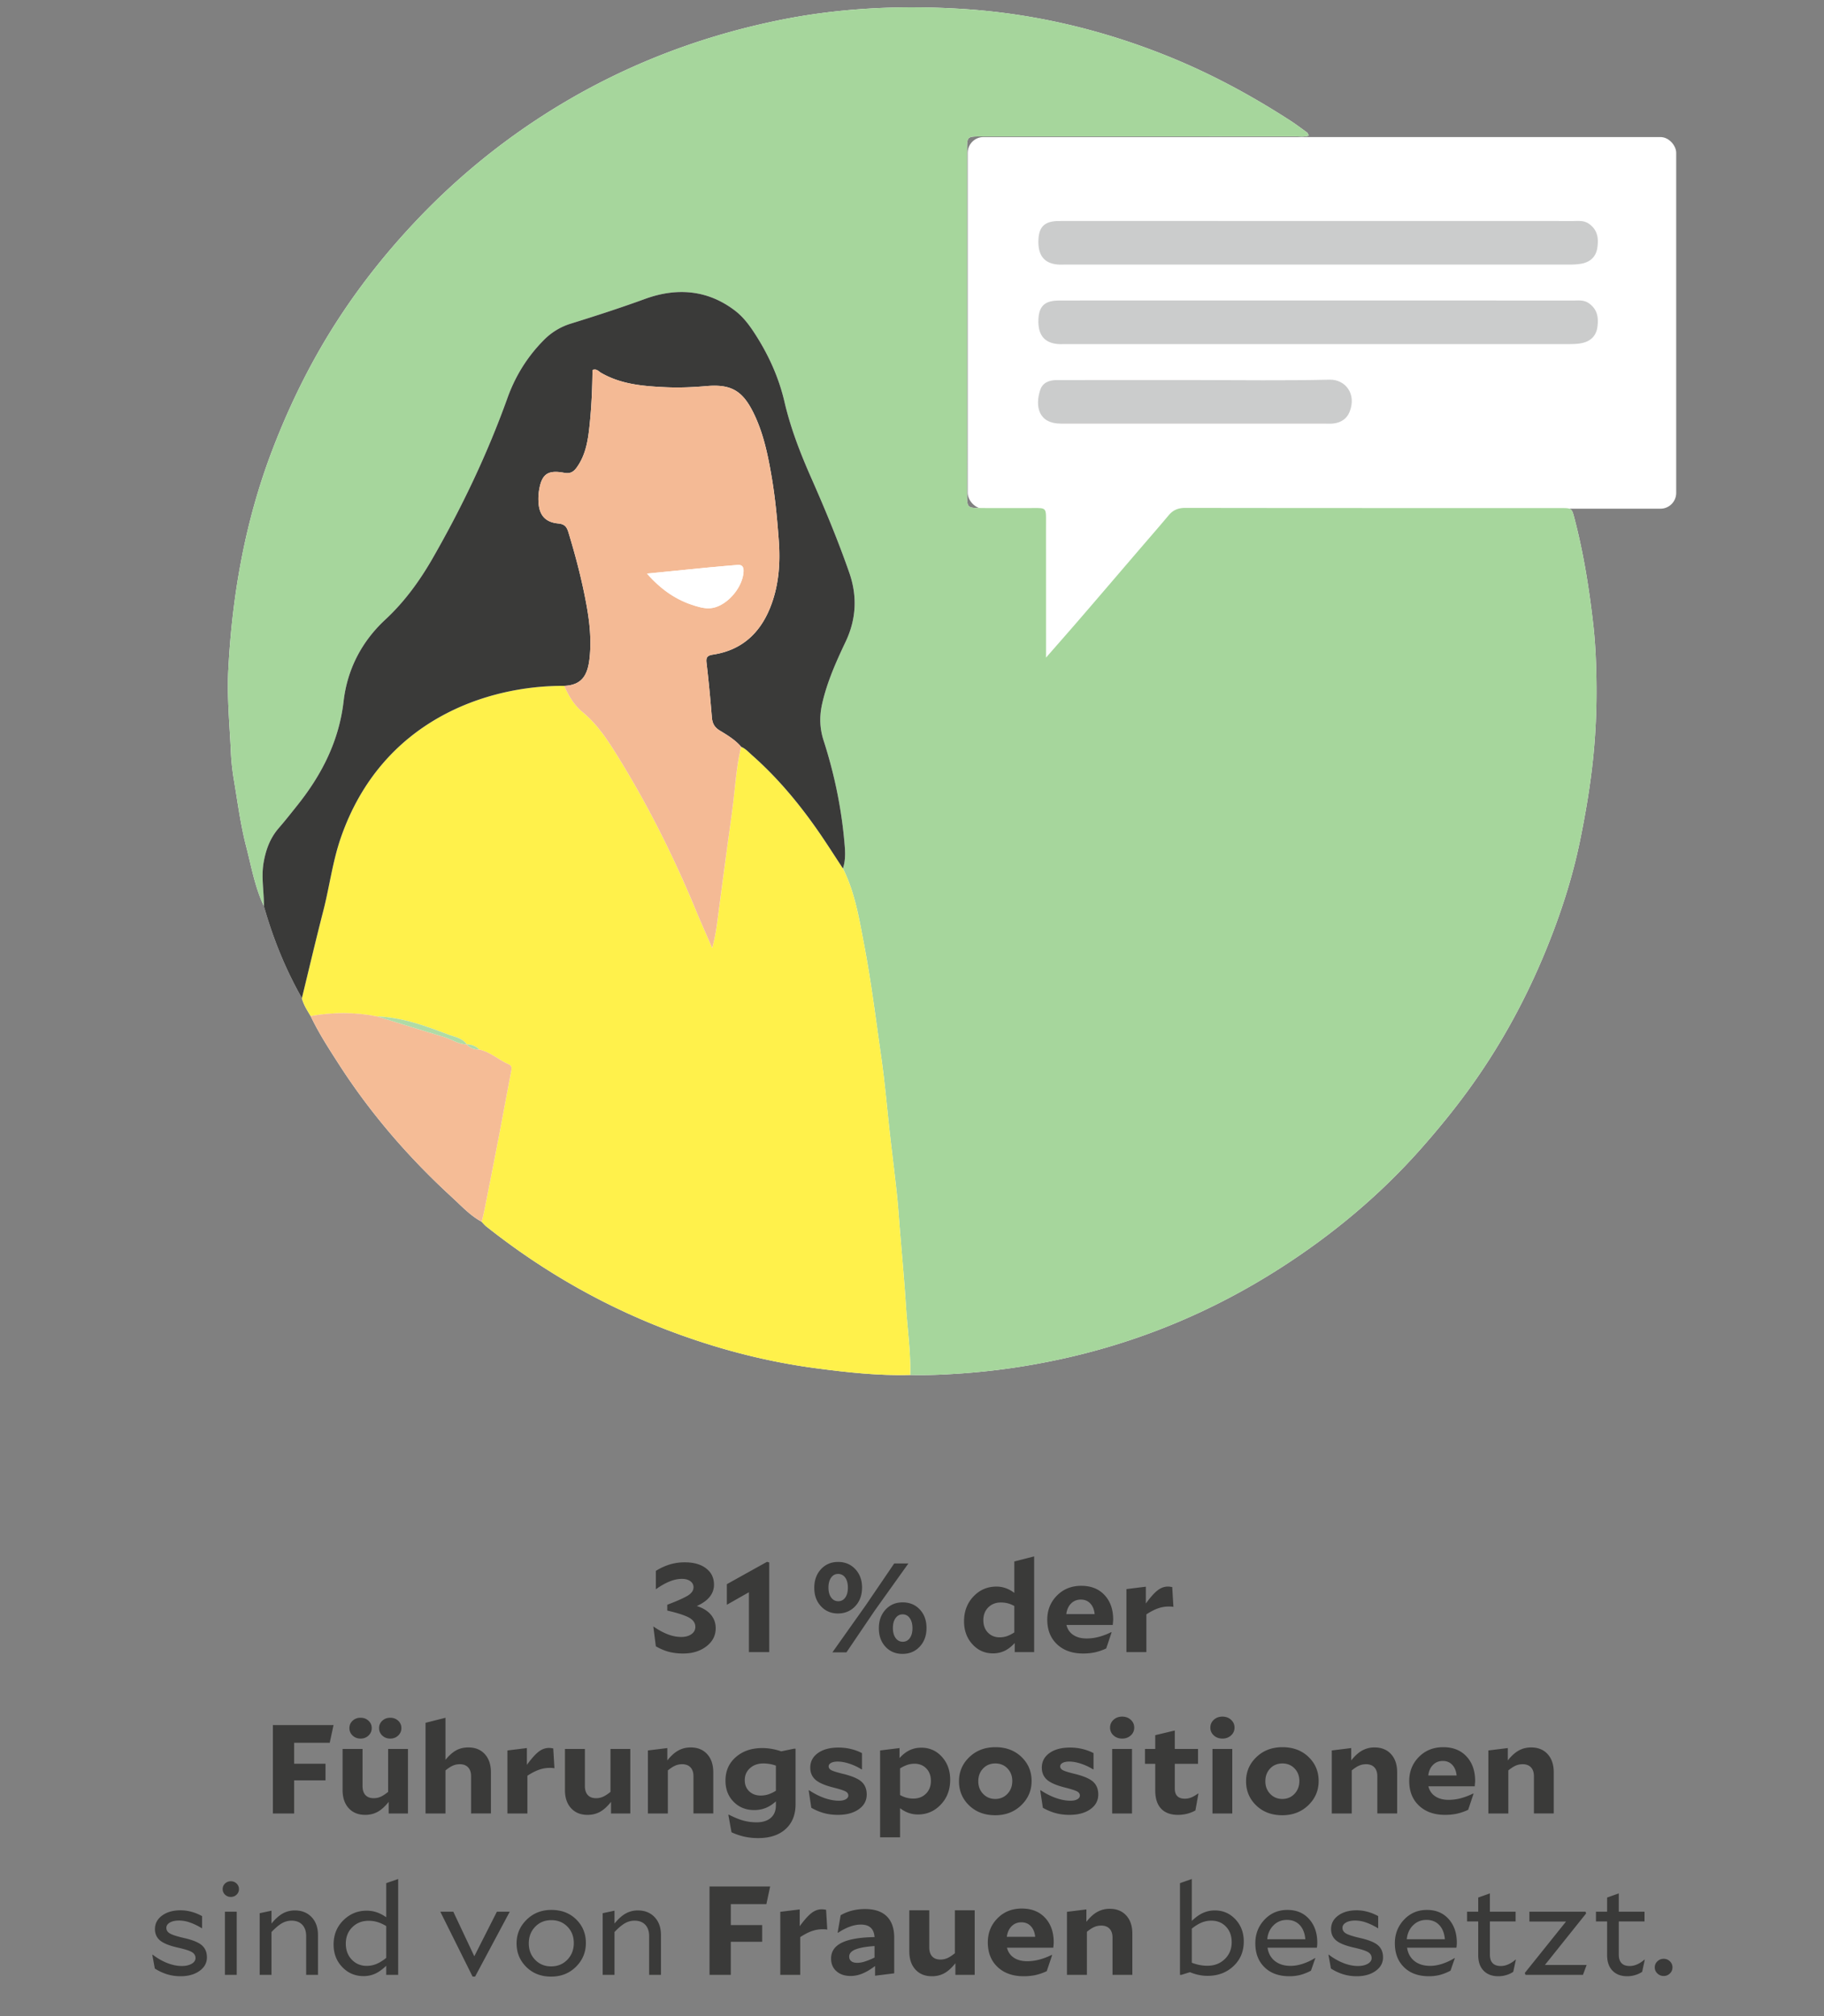
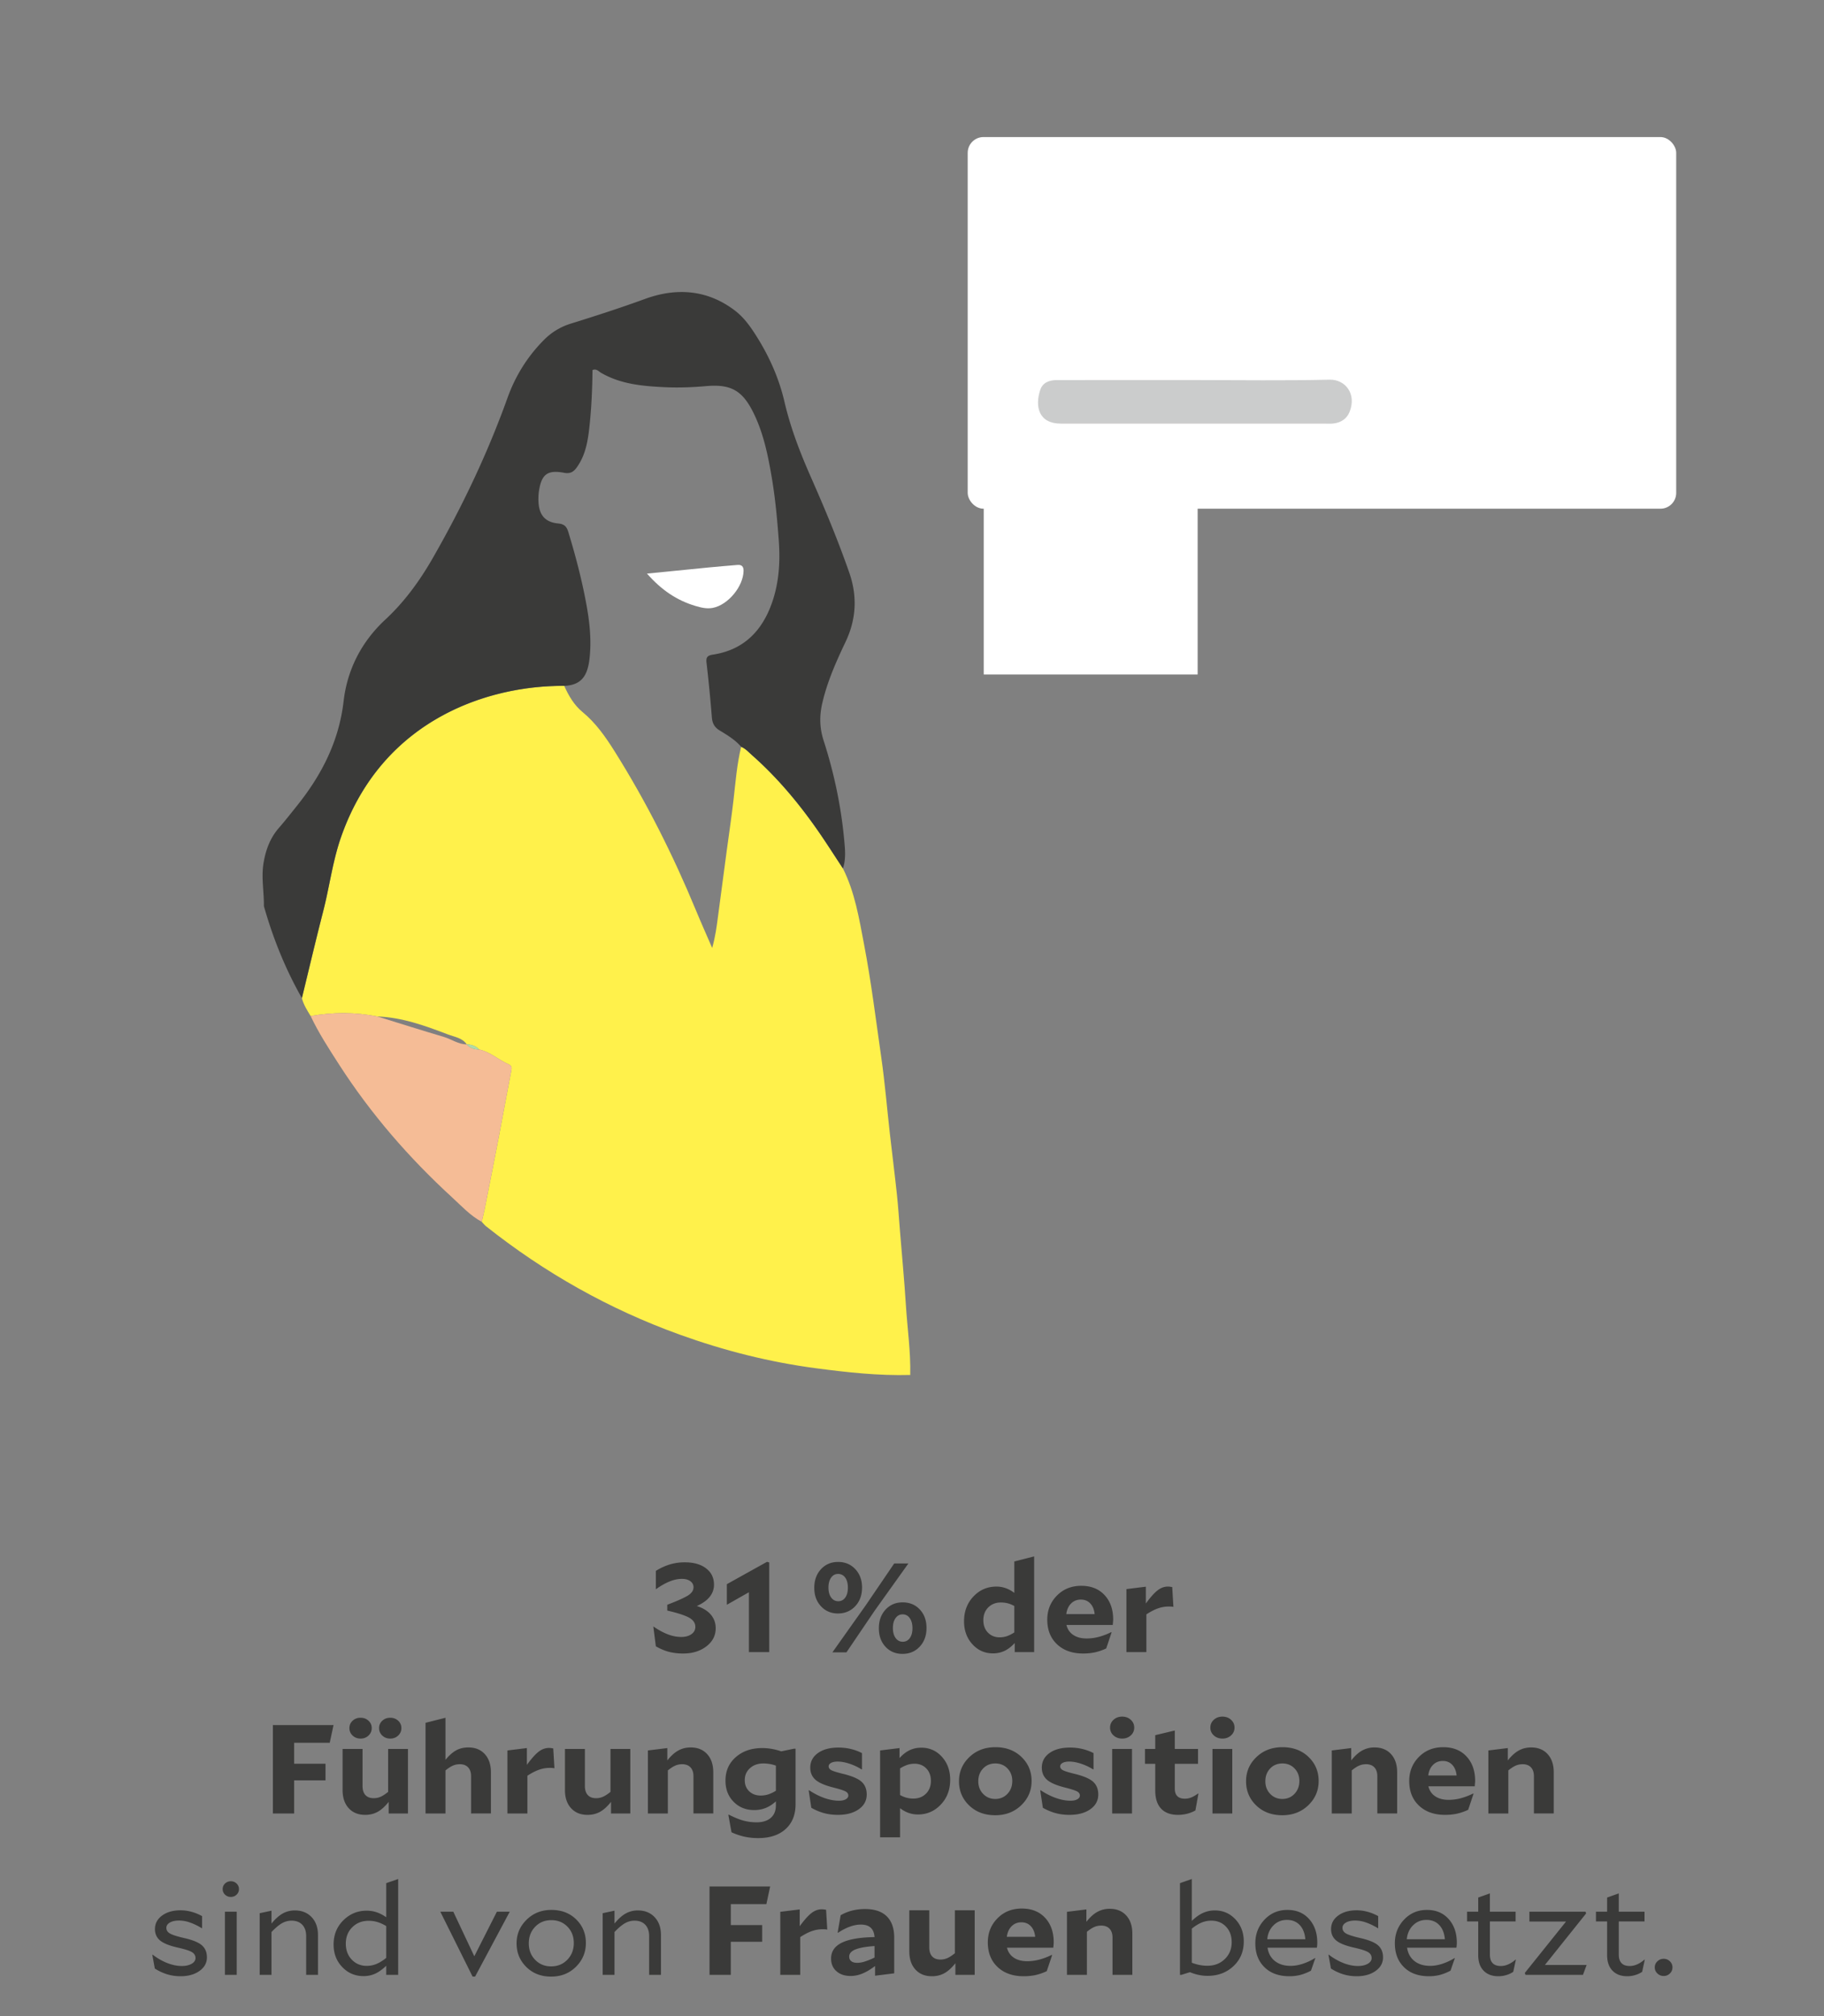
<svg xmlns="http://www.w3.org/2000/svg" width="260" height="287.396" viewBox="0 0 260 287.396">
  <rect x="0" y="0" width="260" height="287.396" fill="#808080" stroke="none" />
  <path fill="#fff" d="M140.227 66.412h30.489v29.726h-30.489z" />
  <rect x="137.94" y="19.536" width="100.993" height="52.974" rx="2.25" ry="2.25" fill="#fff" />
-   <path d="M68.664 174.148c.21.218.398.463.633.649 8.362 6.636 17.544 11.809 27.588 15.433 6.305 2.275 12.766 3.915 19.422 4.794 4.464.59 8.93 1.08 13.442.957 2.371.065 4.729-.044 7.101-.204a99.075 99.075 0 0013.515-1.873c11.566-2.405 22.299-6.831 32.23-13.213 7.41-4.761 14.11-10.35 19.962-16.964 2.666-3.014 5.19-6.126 7.507-9.408 4.23-5.99 7.675-12.418 10.427-19.205 2.011-4.962 3.662-10.049 4.738-15.312.804-3.928 1.467-7.864 1.875-11.862.34-3.335.489-6.69.467-10.004-.02-3.008-.132-6.06-.48-9.092-.575-5.02-1.368-9.98-2.637-14.868-.398-1.531-.4-1.555-1.94-1.555-17.852-.006-35.704.004-53.556-.025-1.011-.002-1.738.297-2.372 1.054-1.445 1.725-2.926 3.42-4.391 5.127-2.693 3.14-5.38 6.283-8.08 9.416-1.567 1.817-3.154 3.617-5.011 5.743v-2.182l-.002-12.613c0-1.462-.004-2.925 0-4.387.008-2.312.083-2.135-2.225-2.137h-1.462c-1.828 0-3.656.005-5.484-.002-2.081-.007-2.089-.012-2.09-2.173V21.435c.001-1.979.009-1.98 2.004-1.988h.914c14.623 0 29.246.002 43.868-.006.626 0 1.28.112 1.938-.12-.13-.233-.162-.367-.247-.429-.787-.572-1.563-1.162-2.38-1.69-5.531-3.577-11.3-6.695-17.42-9.168-9.49-3.835-19.356-6.155-29.54-6.774-8.748-.532-17.485-.125-26.14 1.663-12.06 2.491-23.272 6.971-33.61 13.648a97.27 97.27 0 00-18.16 15.161c-3.934 4.184-7.494 8.65-10.635 13.433-3.884 5.915-7.022 12.224-9.564 18.843-3.898 10.146-5.773 20.679-6.326 31.486-.203 3.961.201 7.905.377 11.854.06 1.331.225 2.665.446 3.98.524 3.112.927 6.25 1.72 9.308.745 2.868 1.244 5.813 2.531 8.52 1.298 4.58 3.063 8.968 5.416 13.112.23.942.757 1.74 1.246 2.556 1.144 2.421 2.604 4.66 4.047 6.903 4.529 7.04 9.974 13.313 16.134 18.958 1.331 1.22 2.574 2.59 4.204 3.463zM187.862 42.83h-15.16c-7.246 0-14.492-.01-21.737.007-2.087.005-2.9.823-2.949 2.83-.05 2.127.916 3.257 2.895 3.377.242.015.487.004.73.004 24.05 0 48.1.001 72.15-.005.543 0 1.097-.025 1.628-.127 1.258-.243 2.09-.983 2.276-2.284.19-1.323.03-2.528-1.201-3.4-.73-.518-1.51-.395-2.283-.395-12.117-.01-24.233-.007-36.35-.007zm.036-11.334h-9.863c-9.012 0-18.023-.008-27.034.006-2.108.004-2.928.808-2.983 2.797-.059 2.156.882 3.282 2.855 3.41.242.016.487.005.73.005 24.05 0 48.1 0 72.15-.005a9.47 9.47 0 001.632-.116c1.268-.223 2.106-.966 2.302-2.257.2-1.313.069-2.53-1.163-3.416-.728-.525-1.503-.417-2.277-.417-12.116-.01-24.232-.007-36.349-.007zm-17.37 22.676h-14.244c-1.887 0-3.774-.002-5.66.005-1.053.003-1.992.34-2.343 1.394-.805 2.42-.185 4.831 2.968 4.81.243-.002.487 0 .73 0h36.706c.486 0 .98.038 1.459-.026 1.033-.14 1.834-.664 2.232-1.655 1.032-2.573-.63-4.636-2.857-4.582-6.327.154-12.66.054-18.99.054z" fill="#fff" />
-   <path d="M37.617 129.157c-1.287-2.708-1.786-5.653-2.53-8.52-.794-3.058-1.197-6.197-1.72-9.308a32.867 32.867 0 01-.447-3.981c-.176-3.95-.58-7.893-.377-11.854.553-10.807 2.428-21.34 6.326-31.486 2.542-6.62 5.68-12.928 9.564-18.843 3.141-4.784 6.701-9.25 10.635-13.433a97.27 97.27 0 0118.16-15.161c10.338-6.677 21.55-11.157 33.61-13.648 8.655-1.788 17.392-2.195 26.14-1.663 10.184.62 20.05 2.939 29.54 6.774 6.12 2.473 11.889 5.59 17.42 9.168.817.528 1.593 1.118 2.38 1.69.085.062.116.196.247.43-.657.23-1.312.12-1.938.12-14.622.007-29.245.005-43.868.005h-.914c-1.995.009-2.003.009-2.003 1.988-.002 16.269-.002 32.538 0 48.807 0 2.161.008 2.166 2.089 2.173 1.828.007 3.656.002 5.484.002h1.462c2.308.002 2.233-.175 2.226 2.137-.005 1.462-.001 2.925-.001 4.387l.002 12.613v2.182c1.857-2.126 3.444-3.926 5.01-5.743 2.701-3.133 5.388-6.277 8.08-9.416 1.466-1.708 2.947-3.402 4.392-5.127.634-.757 1.36-1.056 2.372-1.054 17.852.029 35.704.019 53.556.025 1.54 0 1.542.024 1.94 1.555 1.269 4.887 2.062 9.849 2.637 14.868.348 3.032.46 6.084.48 9.092a92.693 92.693 0 01-.467 10.004c-.408 3.998-1.071 7.934-1.875 11.862-1.076 5.263-2.727 10.35-4.738 15.312-2.752 6.787-6.198 13.215-10.427 19.205-2.318 3.282-4.84 6.395-7.507 9.408-5.852 6.613-12.551 12.203-19.962 16.964-9.93 6.382-20.664 10.808-32.23 13.213a99.074 99.074 0 01-13.515 1.873c-2.372.16-4.73.269-7.102.204.078-3.343-.412-6.649-.62-9.973-.22-3.51-.555-7.007-.839-10.51-.142-1.751-.253-3.506-.44-5.252-.308-2.888-.676-5.77-1.002-8.657-.408-3.61-.705-7.234-1.22-10.828-.774-5.39-1.438-10.8-2.461-16.152-.705-3.69-1.3-7.412-3.012-10.822.334-1.003.347-2.034.267-3.073-.403-5.182-1.434-10.244-3.027-15.184-.564-1.745-.602-3.449-.204-5.209.702-3.112 1.994-5.998 3.352-8.86q2.278-4.802.52-9.826c-1.604-4.602-3.474-9.097-5.44-13.551-1.553-3.513-2.932-7.07-3.806-10.827-.834-3.587-2.366-6.902-4.4-9.976-.74-1.121-1.562-2.175-2.644-3.002-3.95-3.022-8.376-3.293-12.817-1.675-3.49 1.272-7.01 2.414-10.55 3.513a9.159 9.159 0 00-3.863 2.328c-2.36 2.371-4.078 5.138-5.206 8.281-2.846 7.93-6.455 15.505-10.64 22.806-1.853 3.232-4.011 6.222-6.777 8.789-3.37 3.129-5.416 7.086-5.944 11.646-.655 5.662-3.099 10.443-6.58 14.805-.873 1.095-1.738 2.198-2.656 3.256-1.24 1.43-1.848 3.091-2.166 4.94-.357 2.08.069 4.127.044 6.189z" fill="#a6d69c" />
  <path d="M120.154 123.787c1.712 3.41 2.307 7.133 3.012 10.822 1.023 5.353 1.687 10.762 2.46 16.152.516 3.594.813 7.219 1.22 10.828.327 2.887.695 5.769 1.003 8.657.187 1.746.298 3.501.44 5.252.284 3.503.619 7 .839 10.51.208 3.324.698 6.63.62 9.973-4.512.123-8.977-.367-13.441-.957-6.656-.879-13.117-2.519-19.422-4.794-10.044-3.624-19.226-8.797-27.588-15.433-.235-.186-.423-.431-.632-.649.137-.59.291-1.176.409-1.769.693-3.503 1.389-7.005 2.062-10.511.582-3.032 1.12-6.071 1.715-9.1.09-.465.179-.841-.334-1.061-1.446-.622-2.627-1.773-4.213-2.113-.484-.523-1.103-.718-1.792-.744l.023.012c-.637-.935-1.731-1.054-2.66-1.41-3.26-1.244-6.542-2.443-10.09-2.57-3.165-.627-6.334-.629-9.506-.058-.49-.816-1.016-1.614-1.245-2.556 1.009-4.134 1.978-8.278 3.039-12.397.894-3.472 1.327-7.05 2.506-10.456 5.81-16.783 20.87-21.721 31.847-21.655.624 1.403 1.42 2.753 2.584 3.71 1.92 1.577 3.303 3.561 4.586 5.602 4.532 7.21 8.346 14.8 11.6 22.67.69 1.672 1.431 3.322 2.32 5.377.473-1.7.639-3.05.817-4.4.419-3.179.839-6.358 1.267-9.536.323-2.398.684-4.79.96-7.196.29-2.52.48-5.063 1.088-7.54.633.263 1.078.776 1.573 1.213 3.615 3.194 6.68 6.872 9.423 10.823 1.208 1.742 2.342 3.535 3.51 5.304z" fill="#fff14b" />
  <path d="M120.154 123.787c-1.168-1.77-2.302-3.562-3.51-5.304-2.743-3.951-5.808-7.629-9.423-10.823-.495-.437-.94-.95-1.573-1.213-.845-.985-1.946-1.653-3.03-2.306-.77-.463-1.076-1.026-1.146-1.89-.212-2.61-.46-5.217-.764-7.816-.098-.84.223-1.02.964-1.136 3.97-.616 6.58-2.947 8.073-6.6 1.272-3.116 1.507-6.39 1.262-9.696-.224-3.034-.504-6.068-1.019-9.07-.535-3.126-1.173-6.23-2.591-9.1-1.564-3.162-3.206-4.108-6.717-3.8-1.948.17-3.897.248-5.841.158-3.168-.146-6.328-.408-9.171-2.057-.343-.199-.63-.62-1.212-.39-.023 2.585-.137 5.197-.407 7.799-.22 2.127-.524 4.238-1.812 6.05-.448.63-.91.97-1.821.798-2.381-.45-3.221.211-3.592 2.595a7.866 7.866 0 00-.07 1.458c.063 1.918.913 2.993 2.816 3.17.944.089 1.23.521 1.457 1.268 1.046 3.438 1.954 6.91 2.591 10.447.444 2.463.696 4.958.425 7.456-.263 2.422-1.067 3.872-3.617 3.975-10.977-.066-26.037 4.872-31.847 21.655-1.179 3.406-1.612 6.984-2.506 10.456-1.061 4.12-2.03 8.263-3.04 12.396-2.353-4.143-4.118-8.53-5.416-13.11.025-2.062-.401-4.109-.044-6.19.318-1.848.926-3.51 2.166-4.94.918-1.057 1.783-2.16 2.657-3.255 3.48-4.362 5.924-9.143 6.58-14.805.527-4.56 2.573-8.517 5.943-11.646 2.766-2.567 4.924-5.557 6.777-8.789 4.185-7.301 7.794-14.877 10.64-22.806 1.128-3.143 2.847-5.91 5.206-8.28a9.159 9.159 0 013.863-2.33c3.54-1.098 7.06-2.24 10.55-3.512 4.44-1.618 8.866-1.347 12.817 1.675 1.082.827 1.903 1.88 2.645 3.002 2.033 3.074 3.565 6.39 4.4 9.976.873 3.757 2.252 7.314 3.804 10.827 1.967 4.454 3.837 8.949 5.44 13.55q1.753 5.028-.519 9.827c-1.358 2.862-2.65 5.748-3.352 8.86-.398 1.76-.36 3.464.204 5.21 1.593 4.939 2.624 10 3.027 15.183.08 1.039.067 2.07-.267 3.073z" fill="#3a3a39" />
-   <path d="M187.862 42.83c12.116 0 24.232-.003 36.349.007.773 0 1.552-.123 2.283.394 1.232.873 1.391 2.078 1.201 3.401-.186 1.301-1.018 2.04-2.276 2.284-.531.102-1.085.127-1.628.127-24.05.006-48.1.005-72.15.005-.243 0-.488.011-.73-.004-1.979-.12-2.945-1.25-2.895-3.377.048-2.007.862-2.825 2.95-2.83 7.245-.017 14.49-.007 21.735-.007h15.16zM187.898 31.496c12.117 0 24.233-.002 36.35.007.773 0 1.548-.108 2.276.417 1.232.887 1.363 2.103 1.163 3.416-.196 1.29-1.034 2.034-2.302 2.257a9.47 9.47 0 01-1.631.116c-24.05.006-48.1.005-72.15.005-.244 0-.489.011-.731-.004-1.973-.129-2.914-1.255-2.855-3.411.055-1.989.875-2.793 2.983-2.797 9.011-.014 18.022-.006 27.034-.006h9.863z" fill="#cbcccc" />
  <path d="M68.304 149.594c1.586.34 2.767 1.491 4.213 2.113.513.22.425.596.334 1.06-.594 3.03-1.133 6.07-1.715 9.1-.673 3.507-1.37 7.01-2.062 10.512-.118.593-.272 1.18-.41 1.77-1.63-.874-2.873-2.244-4.204-3.464-6.16-5.645-11.605-11.919-16.134-18.958-1.443-2.244-2.903-4.482-4.047-6.903 3.172-.57 6.34-.57 9.504.057 3.163.978 6.32 1.98 9.494 2.92 1.097.326 2.057 1.065 3.258 1.061l-.023-.012c.465.566 1.096.733 1.792.744z" fill="#f5bc96" />
  <path d="M170.528 54.172c6.33 0 12.664.1 18.99-.054 2.228-.054 3.89 2.009 2.858 4.582-.398.991-1.199 1.515-2.232 1.655-.48.064-.973.025-1.46.025l-36.705.001c-.243 0-.487-.002-.73 0-3.153.021-3.773-2.39-2.968-4.81.35-1.053 1.29-1.39 2.342-1.394 1.887-.007 3.774-.005 5.661-.005h14.244z" fill="#cbcccc" />
-   <path d="M80.426 97.76c2.55-.103 3.354-1.553 3.617-3.975.27-2.498.019-4.993-.425-7.456-.637-3.537-1.545-7.01-2.591-10.447-.227-.747-.513-1.18-1.457-1.267-1.903-.178-2.753-1.253-2.816-3.171a7.866 7.866 0 01.07-1.458c.37-2.384 1.21-3.045 3.592-2.595.911.173 1.373-.167 1.821-.798 1.288-1.812 1.591-3.923 1.812-6.05.27-2.602.384-5.214.407-7.8.582-.23.869.192 1.212.391 2.843 1.65 6.003 1.91 9.17 2.057 1.945.09 3.894.012 5.842-.158 3.511-.308 5.153.638 6.717 3.8 1.418 2.87 2.056 5.974 2.591 9.1.515 3.002.795 6.036 1.02 9.07.244 3.307.009 6.58-1.263 9.696-1.492 3.653-4.104 5.984-8.073 6.6-.74.116-1.062.296-.964 1.136.305 2.6.552 5.207.764 7.815.07.865.376 1.428 1.145 1.891 1.085.653 2.186 1.321 3.03 2.306-.607 2.477-.796 5.02-1.086 7.54-.277 2.406-.638 4.798-.961 7.196-.428 3.178-.848 6.357-1.267 9.536-.178 1.35-.344 2.7-.817 4.4-.888-2.055-1.63-3.705-2.32-5.377-3.254-7.87-7.068-15.46-11.6-22.67-1.283-2.04-2.666-4.025-4.586-5.602-1.164-.957-1.96-2.307-2.584-3.71zm11.797-16.003c2.086 2.37 4.265 3.817 6.88 4.603.813.244 1.64.453 2.511.283 2.163-.422 4.33-3.034 4.376-5.26.013-.627-.254-.908-.862-.859-1.39.114-2.78.232-4.167.366-2.762.267-5.523.547-8.738.867z" fill="#f4ba95" />
-   <path d="M66.535 148.862c-1.2.004-2.16-.735-3.258-1.06-3.174-.94-6.33-1.943-9.494-2.92 3.55.127 6.832 1.326 10.091 2.57.93.356 2.024.475 2.661 1.41z" fill="#b0dba6" />
+   <path d="M66.535 148.862z" fill="#b0dba6" />
  <path d="M68.304 149.594c-.696-.01-1.327-.178-1.792-.744.689.026 1.308.22 1.792.744z" fill="#b0dba6" />
  <path d="M92.223 81.757c3.215-.32 5.976-.6 8.738-.867 1.388-.134 2.777-.252 4.167-.366.608-.05.875.232.862.86-.047 2.225-2.213 4.837-4.376 5.259-.87.17-1.698-.039-2.511-.283-2.615-.786-4.794-2.234-6.88-4.603z" fill="#fff" />
  <g fill="#3a3a39">
    <path d="M102.019 232.083c0 1.044-.444 1.905-1.329 2.583-.885.678-1.983 1.018-3.294 1.018a8.227 8.227 0 01-2.001-.226c-.6-.15-1.235-.417-1.909-.8l-.355-2.79.037-.02c.71.493 1.39.862 2.04 1.108a5.31 5.31 0 001.89.37c.598 0 1.085-.133 1.459-.397.375-.264.561-.612.561-1.044 0-.54-.293-.975-.879-1.305-.587-.33-1.628-.669-3.125-1.017v-.828c1.448-.551 2.433-.993 2.956-1.323.525-.33.786-.717.786-1.161 0-.36-.149-.65-.449-.873-.299-.222-.705-.333-1.216-.333-.55 0-1.129.123-1.74.37s-1.254.608-1.928 1.088h-.037v-2.592a8.214 8.214 0 012.012-.927 7.417 7.417 0 012.123-.297c1.273 0 2.283.289 3.031.864.75.576 1.123 1.35 1.123 2.322 0 .648-.206 1.228-.617 1.737-.412.51-1.023.945-1.834 1.305.873.276 1.54.688 2.002 1.233.461.546.693 1.19.693 1.935zM109.652 222.705v12.78h-2.9v-8.532l-3.143 1.782v-2.934l5.726-3.186.317.09zM122.88 226.287c0 1.08-.323 1.965-.972 2.655-.648.69-1.471 1.036-2.47 1.036-.972 0-1.777-.343-2.414-1.027-.635-.683-.954-1.56-.954-2.628 0-1.08.319-1.965.954-2.655.637-.69 1.454-1.035 2.452-1.035.985 0 1.8.343 2.442 1.026.642.684.963 1.56.963 2.628zm-3.423-1.944c-.412 0-.742.178-.991.531-.25.355-.375.825-.375 1.413s.128 1.06.384 1.413c.255.355.595.531 1.02.531.411 0 .741-.173.991-.522.25-.348.374-.815.374-1.404 0-.6-.125-1.076-.374-1.431a1.194 1.194 0 00-1.029-.531zm1.197 11.178h-2.002l4.772-6.732 4.042-5.94h2.02l-4.808 6.732-4.024 5.94zm4.622-3.438c0-1.08.319-1.965.954-2.655.636-.69 1.448-1.034 2.433-1.034.998 0 1.815.338 2.451 1.016.636.678.954 1.557.954 2.637s-.32 1.965-.964 2.655-1.462 1.035-2.46 1.035c-.986 0-1.793-.339-2.423-1.017-.63-.678-.945-1.557-.945-2.637zm3.406 1.926c.423 0 .76-.177 1.01-.53.25-.355.374-.82.374-1.396 0-.6-.128-1.08-.383-1.44-.256-.36-.596-.54-1.02-.54-.412 0-.746.177-1 .53-.257.355-.385.826-.385 1.414s.128 1.062.384 1.422c.255.36.596.54 1.02.54zM147.411 235.485h-2.77v-1.296c-.474.516-.96.891-1.46 1.125a3.835 3.835 0 01-1.646.351c-1.16 0-2.136-.435-2.928-1.305s-1.188-1.959-1.188-3.267c0-1.415.446-2.595 1.338-3.537.891-.942 1.986-1.412 3.284-1.412.45 0 .886.074 1.31.224s.836.375 1.234.675v-4.481l2.826-.721v13.644zm-7.241-4.554c0 .732.218 1.323.654 1.773s.998.675 1.685.675c.337 0 .67-.054 1-.162.33-.108.69-.288 1.076-.54v-3.762c-.324-.18-.639-.309-.944-.387s-.627-.117-.964-.117c-.737 0-1.338.234-1.806.702s-.701 1.074-.701 1.818zM158.45 232.677l-.767 2.286a7.793 7.793 0 01-1.619.558 8.062 8.062 0 01-1.674.163c-1.547 0-2.785-.439-3.714-1.315-.93-.876-1.394-2.046-1.394-3.51 0-1.356.458-2.499 1.375-3.43.917-.929 2.073-1.394 3.47-1.394 1.397 0 2.505.442 3.322 1.323.817.882 1.226 2.043 1.226 3.483 0 .072-.007.18-.019.324a68.84 68.84 0 00-.038.45h-6.604c.15.613.473 1.086.972 1.422s1.135.504 1.91.504c.573 0 1.147-.075 1.72-.225a9.474 9.474 0 001.778-.675l.056.036zm-4.378-4.68c-.561 0-1.029.19-1.403.567-.375.378-.6.88-.674 1.503h4.041c-.062-.635-.268-1.14-.617-1.512-.35-.371-.799-.558-1.347-.558zM166.59 228.987c-.512 0-1.018.087-1.516.261-.499.174-1.054.459-1.666.856v5.381h-2.844v-8.982l2.77-.342v2.394c.661-.9 1.222-1.527 1.684-1.881.46-.354.948-.53 1.46-.53.1 0 .192.005.28.017.087.012.199.03.337.054l.168 2.826a2.207 2.207 0 00-.327-.045 6.315 6.315 0 00-.346-.009zM46.401 251.394v2.376H41.93v4.715h-3.032v-12.6h8.645l-.542 2.52h-5.071v2.989H46.4zM58.151 258.485h-2.75v-1.656c-.512.649-1.029 1.12-1.553 1.413-.524.294-1.123.442-1.796.442-.986 0-1.769-.319-2.349-.955-.58-.636-.87-1.5-.87-2.592v-5.85h2.845v5.292c0 .552.136.979.41 1.278s.668.45 1.18.45c.35 0 .68-.069.992-.206.311-.14.667-.37 1.066-.694v-6.12h2.825v9.198zm-6.755-10.673c-.449 0-.826-.145-1.131-.433s-.458-.642-.458-1.062.152-.771.458-1.053c.305-.282.682-.423 1.131-.423s.827.141 1.132.423c.306.282.46.633.46 1.053s-.154.774-.46 1.062-.682.433-1.132.433zm4.229 0c-.45 0-.826-.145-1.132-.433s-.458-.642-.458-1.062.152-.771.458-1.053c.306-.282.683-.423 1.132-.423s.826.141 1.132.423c.305.282.459.633.459 1.053s-.154.774-.46 1.062-.682.433-1.131.433zM65.542 251.465c-.35 0-.677.066-.982.198s-.659.36-1.058.684v6.138h-2.844v-12.923l2.844-.721v5.994c.512-.624 1.02-1.073 1.525-1.35s1.082-.414 1.73-.414c.986 0 1.77.319 2.35.954s.87 1.5.87 2.592v5.868H67.15v-5.31c0-.54-.14-.96-.422-1.26-.28-.3-.676-.45-1.187-.45zM78.358 251.987c-.511 0-1.016.087-1.515.261s-1.054.459-1.665.856v5.381h-2.845v-8.982l2.77-.342v2.394c.66-.9 1.222-1.527 1.684-1.881.461-.354.947-.53 1.46-.53.099 0 .192.005.28.017.087.012.2.03.336.054l.17 2.826a2.202 2.202 0 00-.329-.045 6.263 6.263 0 00-.346-.009zM89.847 258.485h-2.75v-1.656c-.512.649-1.03 1.12-1.553 1.413-.524.294-1.123.442-1.797.442-.985 0-1.768-.319-2.348-.955-.58-.636-.87-1.5-.87-2.592v-5.85h2.844v5.292c0 .552.137.979.412 1.278.274.3.667.45 1.179.45.348 0 .68-.069.991-.206.312-.14.667-.37 1.066-.694v-6.12h2.826v9.198zM97.237 251.465c-.35 0-.676.066-.982.198s-.658.36-1.057.684v6.138h-2.844v-8.982l2.769-.342v1.764c.512-.648 1.032-1.118 1.563-1.413.53-.294 1.119-.44 1.768-.44.985 0 1.768.318 2.348.953s.87 1.5.87 2.592v5.868h-2.825v-5.31c0-.54-.14-.96-.421-1.26s-.677-.45-1.189-.45zM108.071 261.995c-.674 0-1.316-.066-1.927-.198s-1.236-.342-1.872-.63l-.449-2.466.057-.054c.798.408 1.496.693 2.096.855a7.124 7.124 0 001.87.243c.861 0 1.535-.21 2.021-.63s.73-1.013.73-1.782v-.576c-.474.432-.961.747-1.46.945a4.371 4.371 0 01-1.627.297c-1.186 0-2.165-.393-2.938-1.179-.774-.786-1.16-1.79-1.16-3.015 0-1.38.492-2.498 1.478-3.357s2.239-1.287 3.761-1.287c.424 0 .854.036 1.291.109.437.07.91.19 1.422.359l1.815-.378h.224v7.902c0 1.512-.473 2.697-1.422 3.555s-2.251 1.287-3.91 1.287zm-1.909-8.262c0 .66.212 1.19.637 1.593.424.403.972.603 1.646.603.362 0 .714-.054 1.057-.161a4.904 4.904 0 001.095-.523v-3.582a5.337 5.337 0 00-1.796-.306c-.761 0-1.392.222-1.89.666-.499.444-.749 1.014-.749 1.71zM120.158 252.833c1.284.313 2.17.69 2.657 1.134.487.444.73 1.05.73 1.818 0 .864-.378 1.564-1.132 2.097-.755.534-1.75.802-2.984.802-.687 0-1.335-.081-1.947-.244s-1.222-.417-1.834-.765l-.374-2.466.057-.036c.723.48 1.45.85 2.18 1.107.73.258 1.425.387 2.086.387.4 0 .72-.068.964-.207.243-.138.364-.314.364-.531 0-.252-.137-.45-.411-.594-.275-.144-.836-.324-1.685-.54-1.247-.312-2.114-.687-2.6-1.125-.487-.438-.73-1.01-.73-1.719 0-.864.365-1.556 1.095-2.079.73-.521 1.705-.783 2.927-.783.6 0 1.18.066 1.74.198s1.098.33 1.61.594v2.305l-.056.017a8.134 8.134 0 00-1.75-.82c-.605-.196-1.157-.296-1.656-.296-.4 0-.714.063-.944.19-.232.125-.347.29-.347.495 0 .227.131.41.394.548.261.138.81.309 1.646.513zM135.444 253.679c0 1.416-.445 2.595-1.337 3.537-.892.942-1.98 1.413-3.265 1.413-.462 0-.904-.075-1.328-.225a4.353 4.353 0 01-1.217-.674v4.157h-2.844v-12.384l2.77-.342v1.422c.473-.516.96-.89 1.459-1.125s1.048-.35 1.646-.35c1.173 0 2.152.434 2.938 1.304.786.87 1.178 1.96 1.178 3.267zm-5.257 2.682c.736 0 1.337-.234 1.805-.702s.702-1.074.702-1.818c0-.732-.218-1.322-.655-1.773s-.998-.674-1.684-.674c-.35 0-.686.053-1.01.16a5.23 5.23 0 00-1.048.506v3.797c.324.18.64.309.945.387s.62.117.945.117zM141.862 258.737c-1.508 0-2.747-.465-3.714-1.395-.966-.93-1.45-2.08-1.45-3.446 0-1.357.492-2.505 1.479-3.448.985-.942 2.22-1.413 3.704-1.413 1.51 0 2.748.462 3.715 1.386.966.925 1.45 2.07 1.45 3.438 0 1.356-.493 2.508-1.479 3.456s-2.22 1.422-3.705 1.422zm2.433-4.878c0-.72-.228-1.317-.683-1.79-.456-.475-1.032-.712-1.731-.712-.711 0-1.294.24-1.75.72-.455.48-.682 1.086-.682 1.819 0 .72.23 1.319.692 1.8.462.479 1.036.719 1.721.719.699 0 1.279-.243 1.74-.728.462-.487.693-1.096.693-1.828zM153.164 252.833c1.284.313 2.17.69 2.657 1.134.487.444.73 1.05.73 1.818 0 .864-.378 1.564-1.132 2.097-.755.534-1.75.802-2.984.802-.687 0-1.335-.081-1.947-.244s-1.222-.417-1.834-.765l-.374-2.466.057-.036c.723.48 1.45.85 2.18 1.107.73.258 1.424.387 2.086.387.399 0 .72-.068.963-.207.244-.138.365-.314.365-.531 0-.252-.137-.45-.411-.594-.275-.144-.836-.324-1.685-.54-1.247-.312-2.114-.687-2.6-1.125-.487-.438-.73-1.01-.73-1.719 0-.864.365-1.556 1.095-2.079.73-.521 1.705-.783 2.927-.783.599 0 1.18.066 1.74.198s1.098.33 1.61.594v2.305l-.056.017a8.134 8.134 0 00-1.75-.82c-.605-.196-1.157-.296-1.656-.296-.4 0-.714.063-.944.19-.232.125-.347.29-.347.495 0 .227.13.41.394.548.261.138.81.309 1.646.513zM159.956 244.679c.486 0 .895.15 1.226.45.33.3.496.673.496 1.116 0 .444-.166.817-.496 1.116-.331.3-.74.45-1.226.45s-.895-.15-1.226-.45a1.445 1.445 0 01-.496-1.116c0-.443.165-.815.496-1.116.33-.3.74-.45 1.226-.45zm1.403 13.806h-2.825v-9.198h2.825v9.198zM170.827 255.677l-.43 2.376c-.363.204-.752.36-1.17.468a5.211 5.211 0 01-1.3.163c-1.06 0-1.868-.298-2.423-.892-.556-.594-.833-1.46-.833-2.6v-3.78h-1.46v-2.125h1.46v-1.962l2.788-.666v2.628h3.312v2.124h-3.312v3.546c0 .468.121.822.365 1.063.243.24.602.359 1.075.359.3 0 .596-.057.89-.171s.62-.303.982-.567l.056.036zM174.251 244.679c.486 0 .895.15 1.226.45.33.3.496.673.496 1.116 0 .444-.166.817-.496 1.116-.331.3-.74.45-1.226.45s-.896-.15-1.226-.45a1.445 1.445 0 01-.496-1.116c0-.443.165-.815.496-1.116.33-.3.74-.45 1.226-.45zm1.403 13.806h-2.825v-9.198h2.825v9.198zM182.783 258.737c-1.51 0-2.748-.465-3.715-1.395-.966-.93-1.449-2.08-1.449-3.446 0-1.357.492-2.505 1.478-3.448s2.22-1.413 3.705-1.413c1.509 0 2.747.462 3.714 1.386.966.925 1.45 2.07 1.45 3.438 0 1.356-.493 2.508-1.479 3.456s-2.22 1.422-3.704 1.422zm2.433-4.878c0-.72-.229-1.317-.684-1.79-.455-.475-1.032-.712-1.73-.712-.711 0-1.294.24-1.75.72-.455.48-.683 1.086-.683 1.819 0 .72.23 1.319.693 1.8.46.479 1.035.719 1.721.719.698 0 1.279-.243 1.74-.728.461-.487.693-1.096.693-1.828zM194.72 251.465c-.349 0-.676.066-.982.198s-.658.36-1.057.684v6.138h-2.844v-8.982l2.77-.342v1.764c.51-.648 1.03-1.118 1.562-1.413a3.58 3.58 0 011.768-.44c.985 0 1.768.318 2.348.953s.87 1.5.87 2.592v5.868h-2.825v-5.31c0-.54-.14-.96-.422-1.26-.28-.3-.677-.45-1.187-.45zM210.044 255.677l-.767 2.286a7.813 7.813 0 01-1.618.558 8.075 8.075 0 01-1.675.163c-1.546 0-2.785-.439-3.714-1.315-.93-.876-1.394-2.046-1.394-3.51 0-1.356.458-2.499 1.375-3.43.917-.929 2.074-1.394 3.47-1.394 1.398 0 2.506.442 3.322 1.323.817.882 1.226 2.043 1.226 3.483 0 .072-.006.18-.019.324-.013.145-.025.294-.037.45h-6.606c.15.613.475 1.086.974 1.422.498.336 1.135.504 1.908.504.574 0 1.148-.075 1.722-.225a9.5 9.5 0 001.777-.675l.056.036zm-4.378-4.68c-.561 0-1.03.19-1.403.567s-.599.88-.674 1.503h4.042c-.063-.635-.269-1.14-.617-1.512-.35-.371-.8-.558-1.348-.558zM217.042 251.465c-.35 0-.677.066-.982.198s-.659.36-1.057.684v6.138h-2.845v-8.982l2.77-.342v1.764c.511-.648 1.032-1.118 1.562-1.413.53-.294 1.12-.44 1.769-.44.985 0 1.767.318 2.347.953s.87 1.5.87 2.592v5.868h-2.825v-5.31c0-.54-.14-.96-.42-1.26s-.677-.45-1.189-.45zM26.203 276.23c1.234.275 2.092.624 2.572 1.043s.721.997.721 1.728c0 .78-.352 1.422-1.058 1.926-.704.504-1.605.757-2.703.757-.66 0-1.29-.091-1.89-.27a7.165 7.165 0 01-1.778-.829l-.355-1.962.038-.018c.698.528 1.403.93 2.114 1.207.711.275 1.397.414 2.058.414.561 0 1.026-.106 1.394-.316.368-.21.552-.483.552-.82 0-.359-.172-.64-.514-.845s-1.02-.42-2.03-.648c-1.21-.276-2.053-.618-2.526-1.026-.475-.408-.711-.942-.711-1.602 0-.792.339-1.437 1.02-1.935.68-.498 1.555-.747 2.628-.747.524 0 1.048.072 1.572.216a6.778 6.778 0 011.497.612v1.728h-.037a8.616 8.616 0 00-1.694-.819 4.71 4.71 0 00-1.525-.279c-.562 0-1.008.096-1.338.288s-.496.445-.496.756c0 .336.169.604.506.8.337.2.998.412 1.983.64zM32.901 268.147c.325 0 .599.108.824.324.224.217.337.48.337.792 0 .312-.113.576-.337.792-.225.216-.5.324-.824.324s-.598-.108-.823-.324a1.056 1.056 0 01-.337-.792c0-.312.113-.576.337-.792.225-.216.5-.324.823-.324zm.842 13.338H32.06v-9h1.683v9zM41.564 273.763a2.74 2.74 0 00-1.376.369c-.43.246-.925.663-1.487 1.25v6.103h-1.683v-8.784l1.683-.36v1.836c.536-.66 1.067-1.137 1.591-1.43a3.493 3.493 0 011.74-.442c.986 0 1.78.318 2.386.954.604.637.907 1.488.907 2.556v5.67h-1.683v-5.507c0-.697-.185-1.24-.553-1.63-.368-.39-.876-.585-1.525-.585zM56.758 281.485h-1.703v-1.296c-.536.516-1.058.891-1.563 1.125a3.944 3.944 0 01-1.675.351c-1.197 0-2.208-.429-3.03-1.287-.824-.857-1.235-1.929-1.235-3.213 0-1.38.46-2.53 1.385-3.447.922-.918 2.032-1.377 3.33-1.377.486 0 .957.075 1.413.225.455.15.913.387 1.375.711v-4.86l1.703-.594v13.662zm-4.21-7.704c-.936 0-1.713.306-2.33.918s-.926 1.392-.926 2.34c0 .924.283 1.683.85 2.277.569.594 1.276.891 2.125.891.486 0 .948-.09 1.384-.27.437-.18.905-.468 1.404-.864v-4.536c-.437-.264-.855-.456-1.254-.576s-.818-.18-1.253-.18zM70.828 272.485h1.833l-4.94 9.252h-.355l-4.602-9.252h1.851l2.994 6.354 3.22-6.354zM78.556 281.737c-1.435 0-2.614-.459-3.537-1.377-.923-.918-1.384-2.037-1.384-3.357 0-1.308.473-2.43 1.422-3.366.947-.936 2.126-1.404 3.536-1.404 1.447 0 2.629.454 3.546 1.359.917.906 1.375 2.025 1.375 3.357 0 1.32-.471 2.448-1.412 3.384-.943.937-2.124 1.404-3.546 1.404zm3.236-4.788c0-.936-.302-1.713-.907-2.33s-1.37-.928-2.292-.928c-.936 0-1.706.315-2.31.945-.606.63-.908 1.42-.908 2.367 0 .936.302 1.717.907 2.34.605.624 1.363.936 2.274.936.935 0 1.709-.318 2.32-.954.61-.636.916-1.428.916-2.376zM90.455 273.763c-.486 0-.944.124-1.375.369-.43.246-.926.663-1.487 1.25v6.103h-1.685v-8.784l1.685-.36v1.836c.536-.66 1.066-1.137 1.59-1.43a3.498 3.498 0 011.74-.442c.985 0 1.78.318 2.386.954.605.637.907 1.488.907 2.556v5.67h-1.684v-5.507c0-.697-.184-1.24-.552-1.63-.368-.39-.876-.585-1.525-.585zM108.643 274.394v2.376h-4.473v4.715h-3.031v-12.6h8.644l-.542 2.52h-5.071v2.989h4.473zM117.249 274.987c-.512 0-1.017.087-1.516.261s-1.053.459-1.665.856v5.381h-2.844v-8.982l2.77-.342v2.394c.66-.9 1.222-1.527 1.684-1.881.46-.354.947-.53 1.459-.53.1 0 .193.005.28.017.088.012.2.03.337.054l.169 2.826a2.202 2.202 0 00-.328-.045 6.263 6.263 0 00-.346-.009zM127.466 281.27l-2.732.341v-1.385c-.624.48-1.22.836-1.787 1.07a4.411 4.411 0 01-1.693.351c-.836 0-1.51-.225-2.02-.675-.512-.45-.768-1.053-.768-1.809 0-1.008.512-1.76 1.534-2.259s2.576-.765 4.66-.8c-.038-.588-.22-1.033-.544-1.333s-.792-.45-1.403-.45c-.5 0-1.023.099-1.571.297s-1.11.49-1.685.873l-.056-.036.431-2.466a6.447 6.447 0 011.647-.666 7.479 7.479 0 011.833-.216c1.36 0 2.392.348 3.096 1.044.705.697 1.058 1.71 1.058 3.042v5.077zm-6.418-2.376c0 .275.1.492.3.647.199.156.48.234.841.234.325 0 .689-.063 1.095-.19a9.669 9.669 0 001.375-.565v-1.64c-1.222.085-2.13.247-2.722.487s-.89.582-.89 1.027zM138.936 281.485h-2.751v-1.656c-.512.649-1.029 1.12-1.553 1.413-.524.294-1.123.442-1.796.442-.985 0-1.769-.319-2.349-.955-.58-.636-.87-1.5-.87-2.592v-5.85h2.845v5.292c0 .552.137.979.411 1.278s.667.45 1.179.45c.35 0 .68-.069.992-.206.311-.14.667-.37 1.066-.694v-6.12h2.826v9.198zM149.975 278.677l-.768 2.286a7.793 7.793 0 01-1.618.558 8.062 8.062 0 01-1.675.163c-1.547 0-2.785-.439-3.714-1.315-.93-.876-1.393-2.046-1.393-3.51 0-1.356.458-2.499 1.375-3.43.917-.929 2.073-1.394 3.47-1.394 1.397 0 2.504.442 3.322 1.323.816.882 1.225 2.043 1.225 3.483 0 .072-.007.18-.018.324a68.84 68.84 0 00-.038.45h-6.605c.15.613.474 1.086.973 1.422s1.135.504 1.909.504c.573 0 1.147-.075 1.72-.225a9.474 9.474 0 001.778-.675l.057.036zm-4.378-4.68c-.562 0-1.03.19-1.404.567-.375.378-.6.88-.673 1.503h4.04c-.062-.635-.268-1.14-.617-1.512-.35-.371-.798-.558-1.346-.558zM156.973 274.465c-.35 0-.677.066-.983.198s-.658.36-1.057.684v6.138h-2.844v-8.982l2.77-.342v1.764c.51-.648 1.03-1.118 1.562-1.413a3.58 3.58 0 011.767-.44c.986 0 1.769.318 2.35.953s.87 1.5.87 2.592v5.868h-2.826v-5.31c0-.54-.14-.96-.422-1.26-.28-.3-.677-.45-1.187-.45zM173.176 272.305c1.16 0 2.136.424 2.928 1.27s1.188 1.898 1.188 3.158c0 1.428-.493 2.601-1.478 3.519-.986.918-2.208 1.377-3.668 1.377-.423 0-.841-.042-1.253-.126a7.034 7.034 0 01-1.272-.396l-1.217.378h-.206v-13.068l1.685-.594v5.976c.549-.528 1.085-.91 1.61-1.143a4.073 4.073 0 011.683-.351zm2.394 4.536c0-.911-.27-1.653-.813-2.223s-1.238-.855-2.086-.855a3.6 3.6 0 00-1.385.27c-.437.18-.905.468-1.403.864v4.86c.374.144.742.252 1.103.324.363.072.737.108 1.123.108.998 0 1.825-.318 2.48-.954.654-.635.981-1.433.981-2.394zM187.49 279.11l-.618 1.78a7.097 7.097 0 01-1.534.613 6.32 6.32 0 01-1.553.18c-1.485 0-2.664-.426-3.537-1.278-.873-.852-1.31-1.992-1.31-3.42 0-1.32.437-2.442 1.31-3.366s1.959-1.386 3.256-1.386c1.298 0 2.333.435 3.106 1.305s1.16 1.99 1.16 3.358a4.922 4.922 0 01-.056.72h-7.035c.125.816.477 1.451 1.057 1.907s1.326.684 2.236.684c.549 0 1.126-.099 1.73-.297a8.066 8.066 0 001.75-.82l.037.02zm-4.042-5.455c-.761 0-1.4.258-1.918.774-.517.516-.814 1.176-.888 1.98h5.425c-.075-.864-.342-1.539-.804-2.025-.461-.486-1.067-.729-1.815-.729zM193.852 276.23c1.234.275 2.091.624 2.572 1.043s.72.997.72 1.728c0 .78-.352 1.422-1.057 1.926-.704.504-1.606.757-2.703.757-.661 0-1.291-.091-1.89-.27a7.165 7.165 0 01-1.778-.829l-.356-1.962.038-.018c.699.528 1.404.93 2.115 1.207.71.275 1.396.414 2.057.414.562 0 1.027-.106 1.395-.316.367-.21.552-.483.552-.82 0-.359-.172-.64-.515-.845s-1.02-.42-2.03-.648c-1.21-.276-2.052-.618-2.526-1.026-.474-.408-.71-.942-.71-1.602 0-.792.338-1.437 1.019-1.935.68-.498 1.556-.747 2.629-.747.523 0 1.048.072 1.571.216a6.778 6.778 0 011.497.612v1.728h-.037a8.616 8.616 0 00-1.693-.819 4.71 4.71 0 00-1.526-.279c-.561 0-1.008.096-1.338.288s-.496.445-.496.756c0 .336.17.604.506.8.337.2.998.412 1.984.64zM207.379 279.11l-.617 1.78a7.097 7.097 0 01-1.534.613 6.32 6.32 0 01-1.553.18c-1.486 0-2.664-.426-3.537-1.278-.873-.852-1.31-1.992-1.31-3.42 0-1.32.437-2.442 1.31-3.366s1.959-1.386 3.256-1.386c1.297 0 2.333.435 3.106 1.305s1.16 1.99 1.16 3.358a4.922 4.922 0 01-.056.72h-7.036c.125.816.478 1.451 1.058 1.907s1.325.684 2.235.684c.55 0 1.126-.099 1.73-.297a8.066 8.066 0 001.75-.82l.038.02zm-4.041-5.455c-.762 0-1.4.258-1.918.774s-.815 1.176-.889 1.98h5.426c-.075-.864-.343-1.539-.805-2.025-.46-.486-1.066-.729-1.814-.729zM216.08 279.325l-.374 1.728c-.275.192-.6.345-.974.459a3.95 3.95 0 01-1.16.172c-.885 0-1.584-.265-2.095-.793-.512-.528-.767-1.266-.767-2.214v-4.806h-1.59v-1.386h1.59v-2.016l1.665-.594v2.61h3.667v1.386h-3.667v4.734c0 .54.13.945.393 1.215.262.27.648.406 1.16.406.35 0 .699-.076 1.048-.226.35-.15.705-.38 1.066-.693l.038.018zM220.215 280.081h5.95l-.524 1.404h-8.196l-.092-.27 5.875-7.326h-5.221v-1.404h8.009l.074.252-5.875 7.344zM234.454 279.325l-.374 1.728c-.275.192-.6.345-.974.459a3.95 3.95 0 01-1.16.172c-.885 0-1.584-.265-2.095-.793-.512-.528-.767-1.266-.767-2.214v-4.806h-1.59v-1.386h1.59v-2.016l1.665-.594v2.61h3.667v1.386h-3.667v4.734c0 .54.13.945.393 1.215.262.27.648.406 1.16.406.35 0 .699-.076 1.048-.226.35-.15.705-.38 1.066-.693l.038.018zM237.148 281.647c-.35 0-.649-.12-.898-.36-.25-.24-.374-.528-.374-.864s.124-.624.374-.863c.249-.24.549-.36.898-.36.35 0 .646.12.89.36.242.239.363.527.363.863s-.12.624-.364.864-.54.36-.889.36z" />
  </g>
</svg>